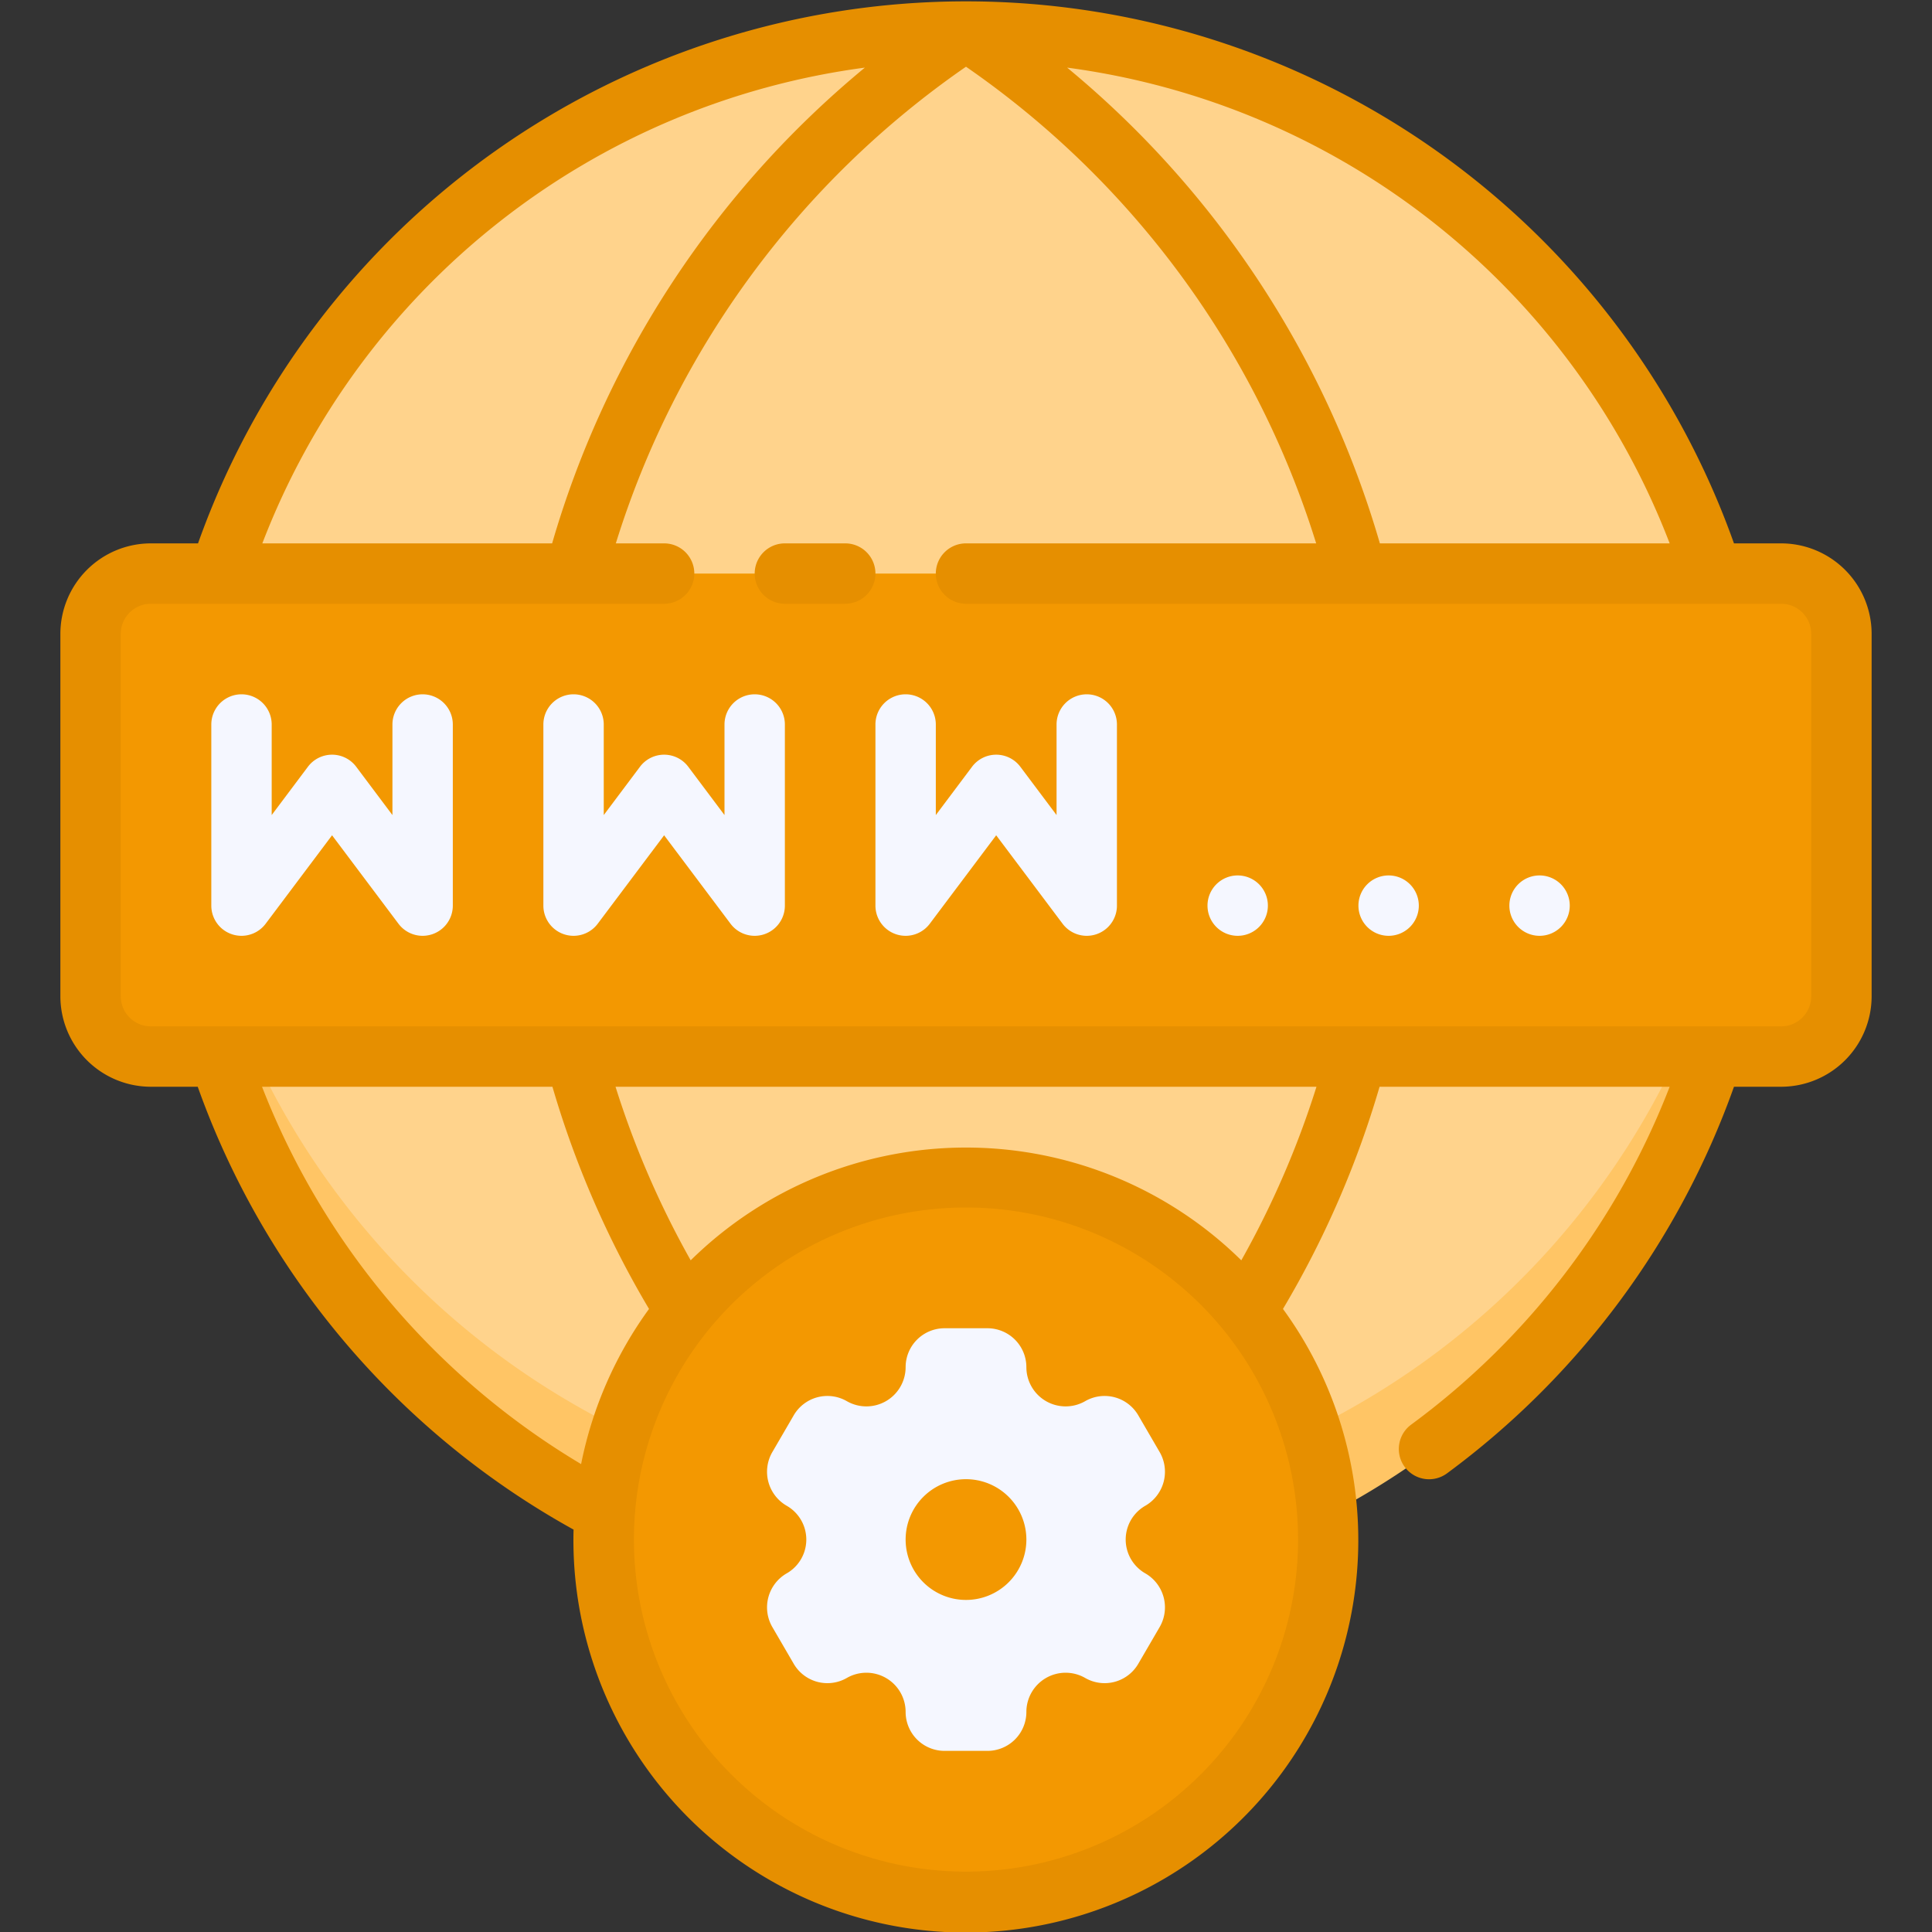
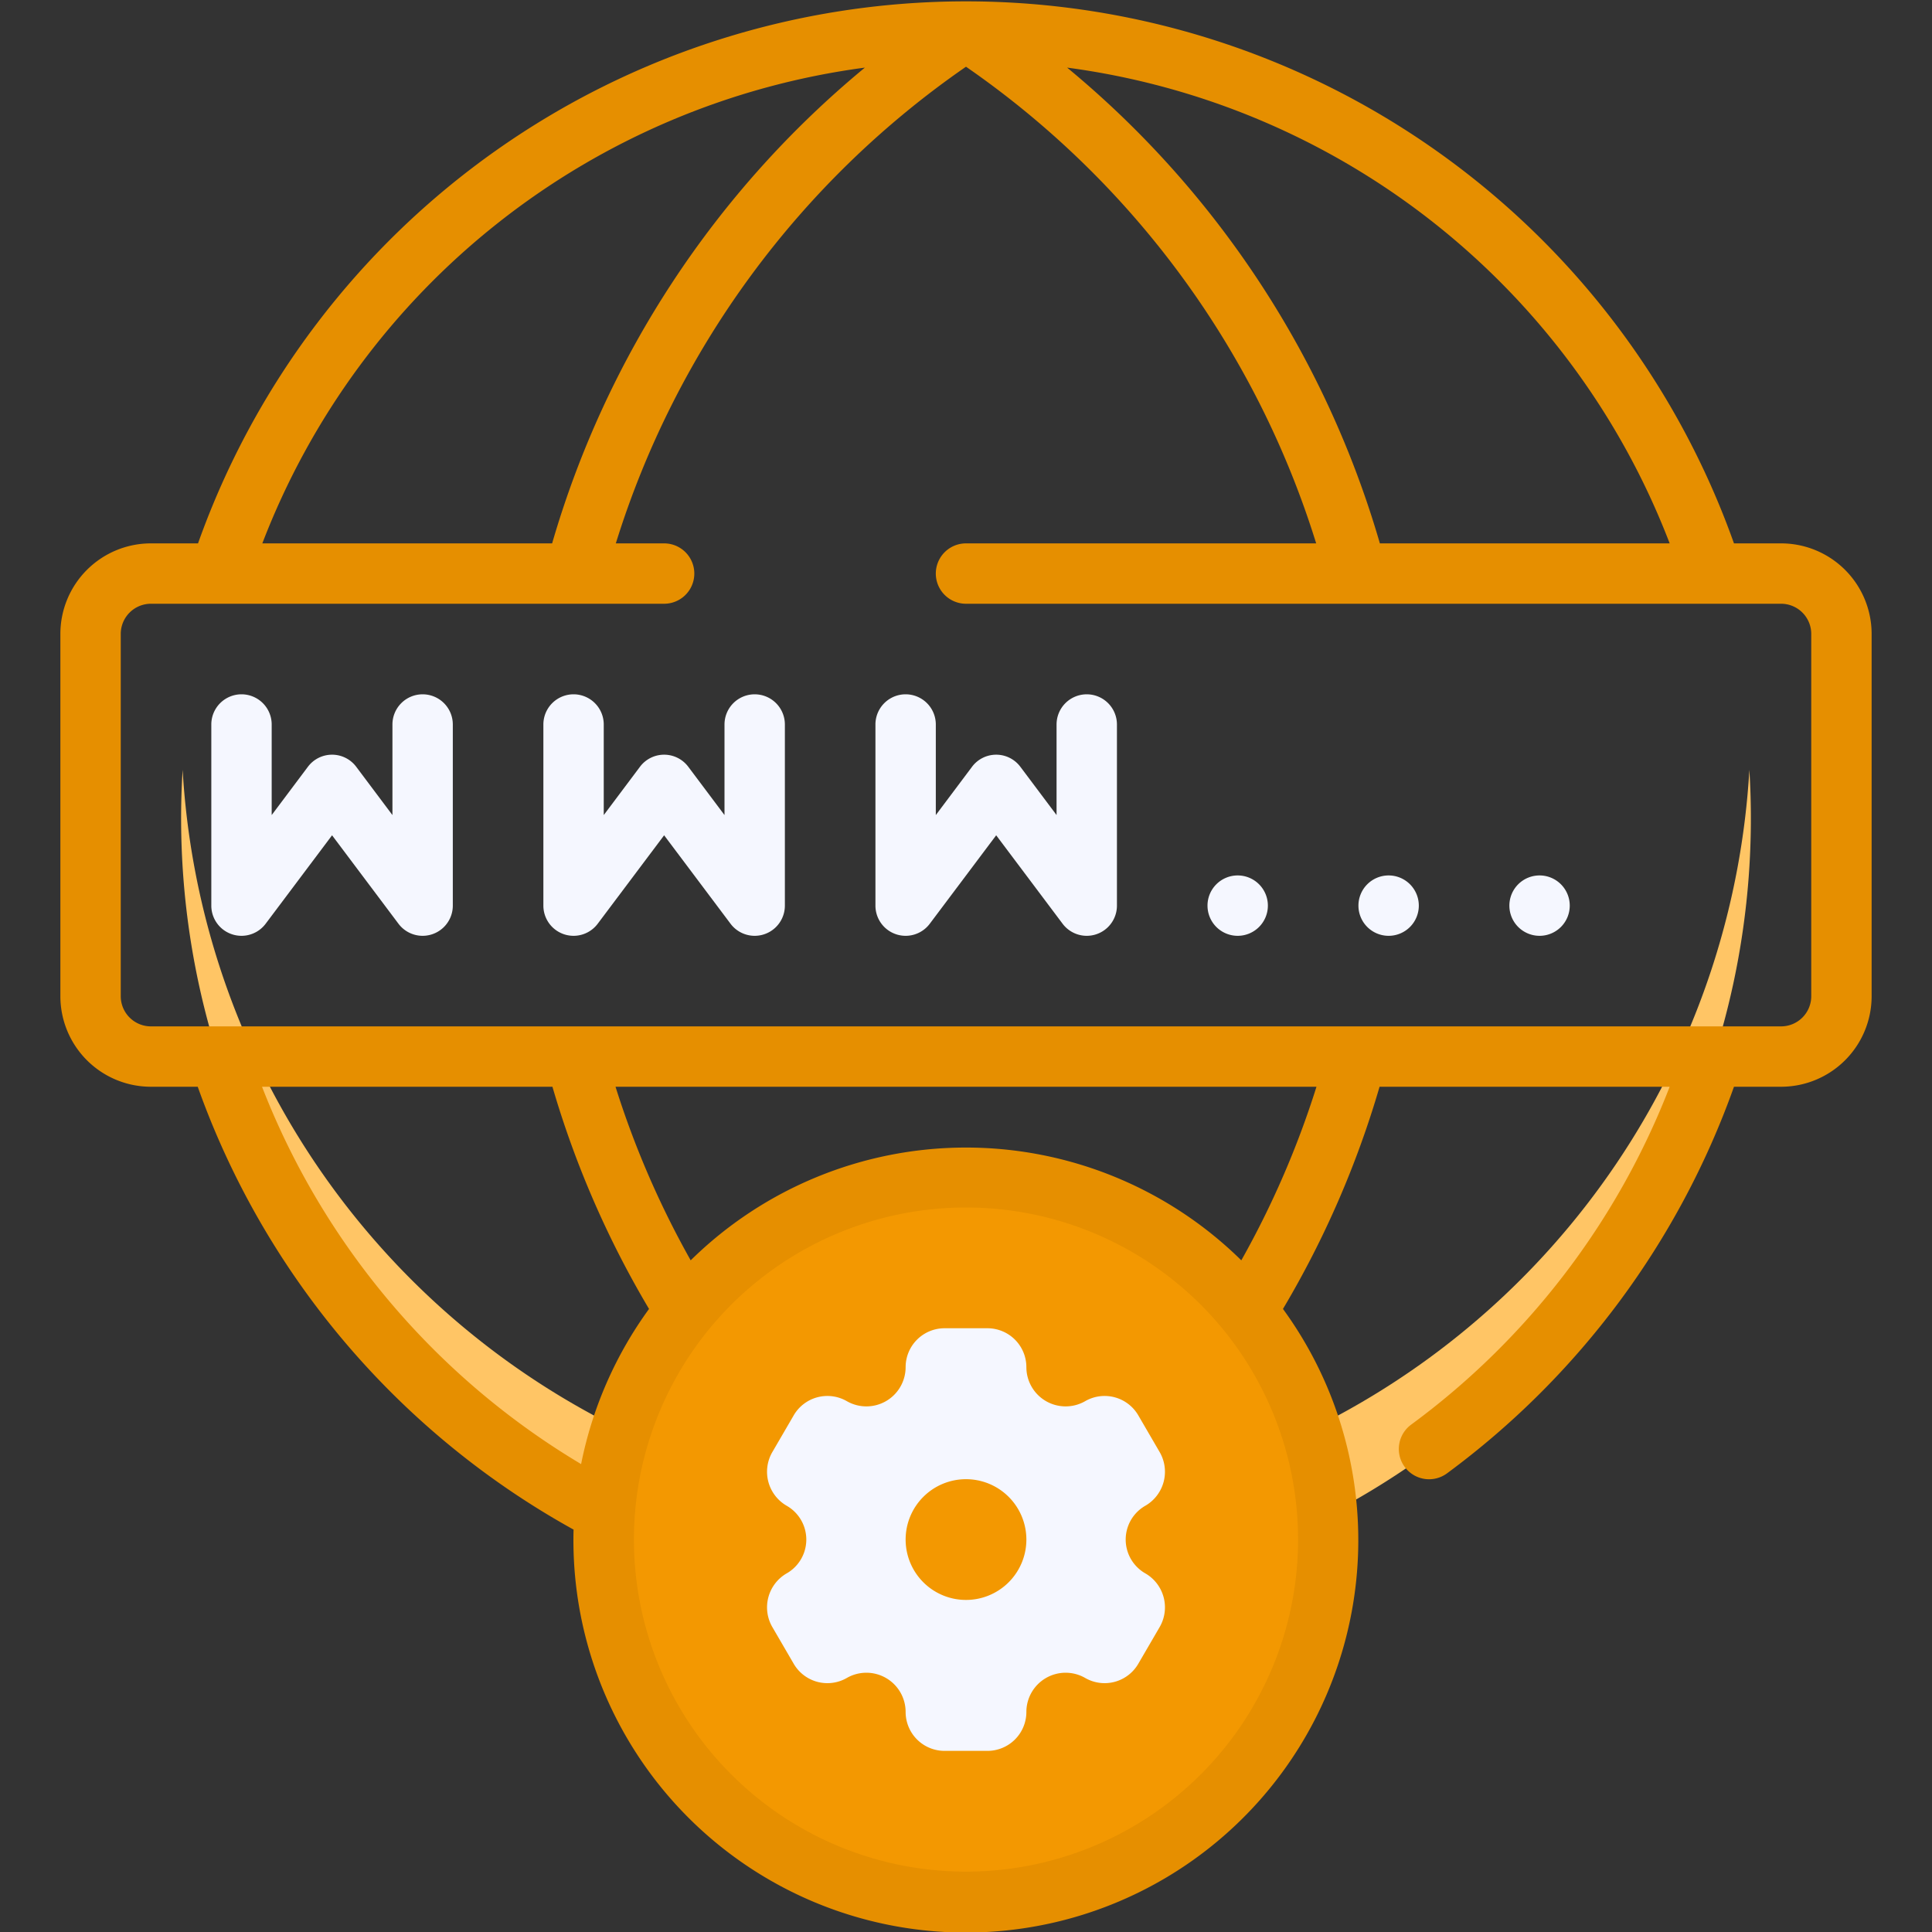
<svg xmlns="http://www.w3.org/2000/svg" viewBox="0 0 64 64">
  <rect x="0" y="0" width="64" height="64" fill="#333333" stroke="none" />
  <defs>
    <style>.cls-1{fill:#ffd38c;}.cls-2{fill:#ffc565;}.cls-3{fill:#f39801;}.cls-4{fill:#e68f00;}.cls-5{fill:#f5f7ff;}</style>
  </defs>
  <title>7. Hosting</title>
  <g id="_7._Hosting" data-name="7. Hosting">
-     <circle class="cls-1" cx="32" cy="27" r="26" />
    <path class="cls-2" d="M32,50A26,26,0,0,1,6.05,25.5a26,26,0,1,0,51.9,0A26,26,0,0,1,32,50Z" />
    <circle class="cls-3" cx="32" cy="51" r="12" />
-     <rect class="cls-3" x="3" y="19" width="58" height="16" rx="2" />
    <path class="cls-4" d="M59,18H57.44A27,27,0,0,0,6.56,18H5a3,3,0,0,0-3,3V33a3,3,0,0,0,3,3H6.55A27.19,27.19,0,0,0,19,50.67,13,13,0,1,0,42.5,43.36,31.88,31.88,0,0,0,45.7,36h9.61a25.17,25.17,0,0,1-8.56,11.19,1,1,0,1,0,1.18,1.62A27.26,27.26,0,0,0,57.44,36H59a3,3,0,0,0,3-3V21A3,3,0,0,0,59,18Zm-3.69,0h-9.6A32,32,0,0,0,35.35,2.24,24.89,24.89,0,0,1,55.31,18ZM28.65,2.24A32,32,0,0,0,18.29,18H8.69A24.89,24.89,0,0,1,28.65,2.24ZM8.68,36H18.3a31.88,31.88,0,0,0,3.2,7.36,13.08,13.08,0,0,0-2.25,5.14A25.17,25.17,0,0,1,8.68,36ZM32,62A11,11,0,1,1,43,51,11,11,0,0,1,32,62Zm9.12-20.25a13,13,0,0,0-18.24,0A30.19,30.19,0,0,1,20.39,36H43.61A30.19,30.19,0,0,1,41.12,41.75ZM60,33a1,1,0,0,1-1,1H5a1,1,0,0,1-1-1V21a1,1,0,0,1,1-1H22a1,1,0,0,0,0-2H20.4A30,30,0,0,1,32,2.21,30,30,0,0,1,43.6,18H32a1,1,0,0,0,0,2H59a1,1,0,0,1,1,1Z" />
-     <path class="cls-4" d="M28,18H26a1,1,0,0,0,0,2h2a1,1,0,0,0,0-2Z" />
    <path class="cls-5" d="M38.42,48.11l-.71-1.22a1.29,1.29,0,0,0-1.77-.47h0A1.3,1.3,0,0,1,34,45.29h0A1.29,1.29,0,0,0,32.71,44H31.29A1.29,1.29,0,0,0,30,45.29h0a1.3,1.3,0,0,1-1.94,1.13h0a1.29,1.29,0,0,0-1.77.47l-.71,1.22a1.3,1.3,0,0,0,.48,1.77h0a1.29,1.29,0,0,1,0,2.24h0a1.3,1.3,0,0,0-.48,1.77l.71,1.22a1.29,1.29,0,0,0,1.77.47h0A1.3,1.3,0,0,1,30,56.71h0A1.29,1.29,0,0,0,31.29,58h1.42A1.29,1.29,0,0,0,34,56.71h0a1.3,1.3,0,0,1,1.94-1.13h0a1.29,1.29,0,0,0,1.77-.47l.71-1.22a1.3,1.3,0,0,0-.48-1.77h0a1.29,1.29,0,0,1,0-2.24h0A1.3,1.3,0,0,0,38.42,48.11Z" />
    <path class="cls-3" d="M32,53a2,2,0,1,1,2-2A2,2,0,0,1,32,53Zm0-2Z" />
    <path class="cls-5" d="M14,23a1,1,0,0,0-1,1v3l-1.2-1.6a1,1,0,0,0-1.6,0L9,27V24a1,1,0,0,0-2,0v6a1,1,0,0,0,1.8.6L11,27.67l2.2,2.93A1,1,0,0,0,15,30V24A1,1,0,0,0,14,23Z" />
    <path class="cls-5" d="M25,23a1,1,0,0,0-1,1v3l-1.2-1.6a1,1,0,0,0-1.6,0L20,27V24a1,1,0,0,0-2,0v6a1,1,0,0,0,1.8.6L22,27.67l2.2,2.93A1,1,0,0,0,26,30V24A1,1,0,0,0,25,23Z" />
    <path class="cls-5" d="M36,23a1,1,0,0,0-1,1v3l-1.2-1.6a1,1,0,0,0-1.6,0L31,27V24a1,1,0,0,0-2,0v6a1,1,0,0,0,1.8.6L33,27.67l2.2,2.93A1,1,0,0,0,37,30V24A1,1,0,0,0,36,23Z" />
    <path class="cls-5" d="M41,29a1,1,0,1,0,1,1A1,1,0,0,0,41,29Z" />
    <path class="cls-5" d="M46,29a1,1,0,1,0,1,1A1,1,0,0,0,46,29Z" />
    <path class="cls-5" d="M51,29a1,1,0,1,0,1,1A1,1,0,0,0,51,29Z" />
  </g>
</svg>